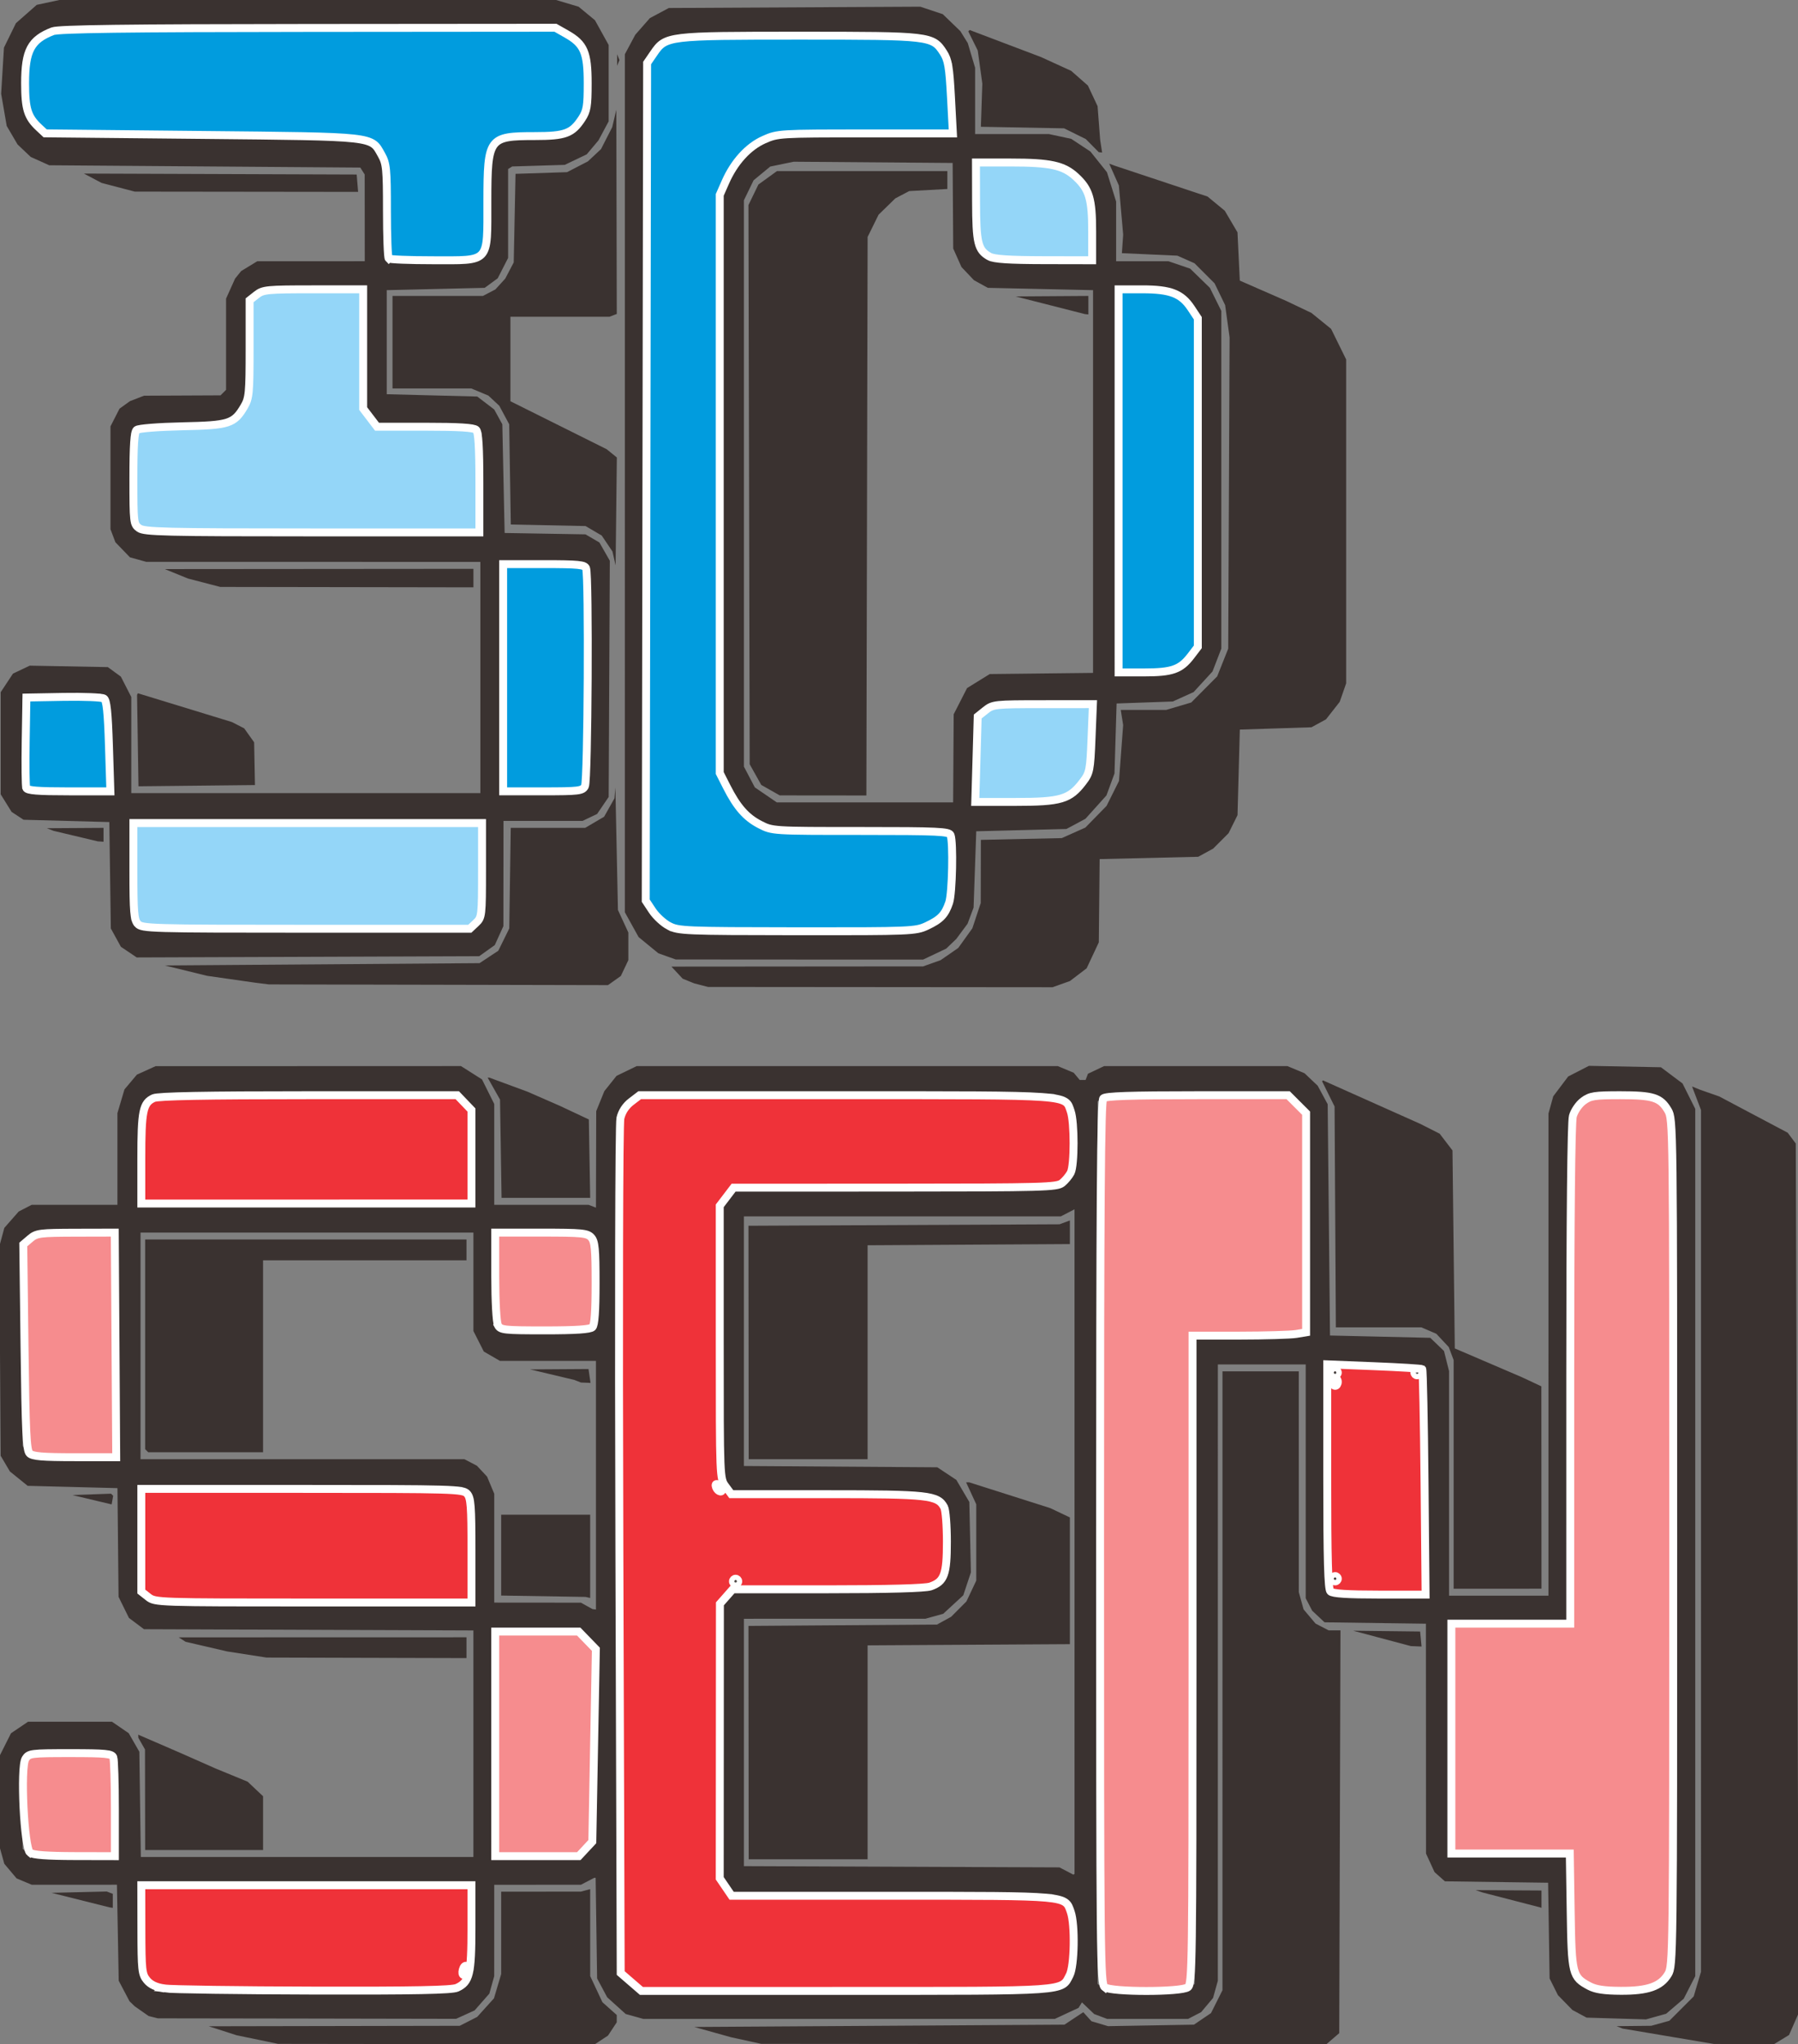
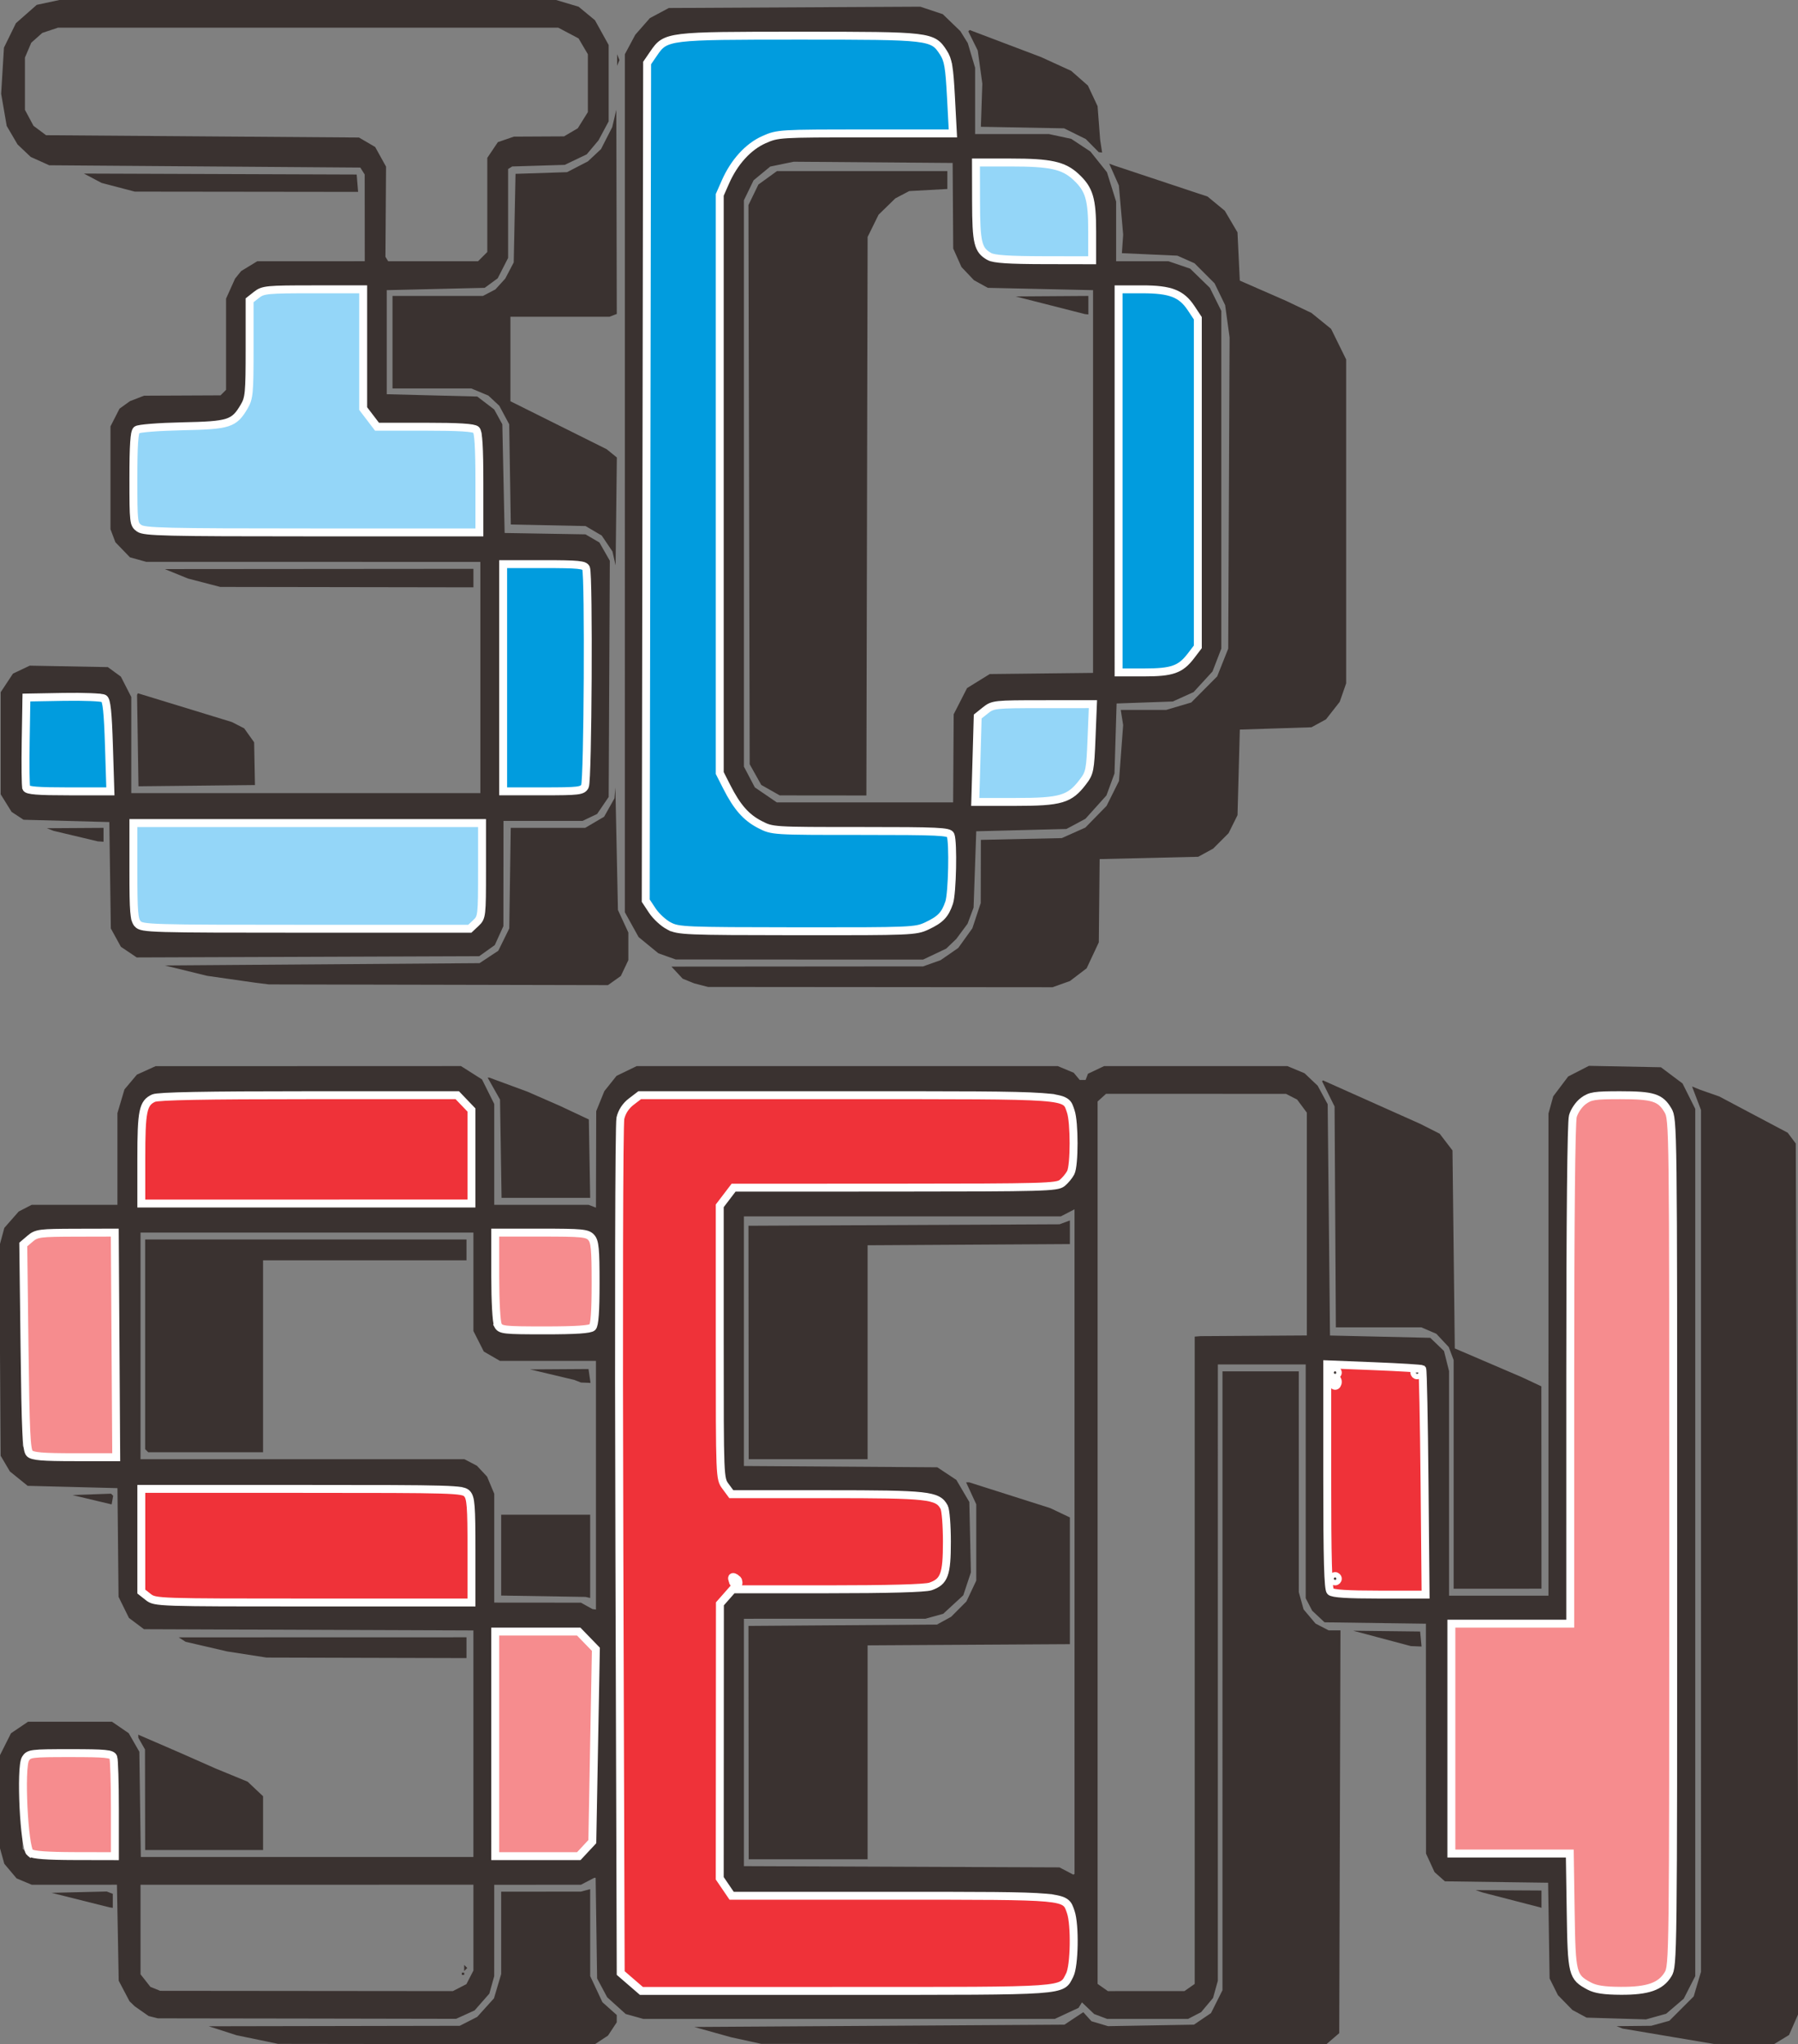
<svg xmlns="http://www.w3.org/2000/svg" xmlns:ns1="http://sodipodi.sourceforge.net/DTD/sodipodi-0.dtd" xmlns:ns2="http://www.inkscape.org/namespaces/inkscape" version="1.1" id="svg1" width="248.878" height="282.855" viewBox="0 0 248.878 282.855" ns1:docname="3dsen.svg" ns2:version="1.4 (86a8ad7, 2024-10-11)" xml:space="preserve">
  <rect x="0" y="0" width="248.878" height="282.855" fill="#808080" stroke="none" />
  <defs id="defs1" />
  <ns1:namedview id="namedview1" pagecolor="#ffffff" bordercolor="#000000" borderopacity="0.25" ns2:showpageshadow="2" ns2:pageopacity="0.0" ns2:pagecheckerboard="0" ns2:deskcolor="#d1d1d1" ns2:zoom="2.7352071" ns2:cx="204.55489" ns2:cy="10.419686" ns2:window-width="3840" ns2:window-height="2066" ns2:window-x="-11" ns2:window-y="-11" ns2:window-maximized="1" ns2:current-layer="svg1" />
  <path style="display:inline;fill:#3a3230;fill-opacity:1" d="m 60.412,282.835 -21.92,-0.029 -2.881,-0.598 -2.881,-0.598 -1.919,-0.619 -1.919,-0.619 17.373,-0.032 17.373,-0.032 1.209,-0.617 1.209,-0.617 1.16,-1.284 1.16,-1.284 0.498,-1.677 0.498,-1.677 v -5.702 -5.702 l 5.52,-0.004 5.52,-0.004 0.64,-0.171 0.64,-0.171 10e-4,6.015 0.001,6.015 0.847,1.809 0.847,1.809 0.992,0.884 0.992,0.884 -0.002,0.507 -0.002,0.507 -0.603,0.915 -0.603,0.915 -0.915,0.603 -0.915,0.603 z m 84.062,9.3e-4 -39.102,-0.032 -2.08,-0.454 -2.08,-0.454 -2.56,-0.714 -2.56,-0.714 25.624,-0.16 25.624,-0.16 1.303,-0.862 1.303,-0.862 0.566,0.625 0.566,0.625 1.148,0.341 1.148,0.341 5.945,-0.104 5.945,-0.104 1.181,-0.8 1.181,-0.8 0.795,-1.583 0.795,-1.583 V 232.565 189.748 h 5.28 5.28 l 0.002,15.28 0.002,15.28 0.331,1.19 0.331,1.19 0.826,0.981 0.826,0.981 0.906,0.469 0.906,0.469 h 0.821 0.821 l -0.085,27.868 -0.085,27.868 -0.898,0.772 -0.898,0.772 z m 96.898,0.005 -4.16,-0.025 -6.302,-1.062 -6.302,-1.062 -0.418,-0.167 -0.418,-0.167 2.4,-0.027 2.4,-0.027 1.25,-0.347 1.25,-0.347 1.684,-1.684 1.684,-1.684 0.506,-1.705 0.506,-1.705 V 213.213 153.594 l -0.619,-1.63 -0.619,-1.63 0.539,0.22 0.539,0.22 1.34,0.469 1.34,0.469 4.74,2.51 4.74,2.51 0.559,0.747 0.559,0.747 0.2,60.16 0.2,60.16 -0.666,1.517 -0.666,1.517 -1.053,0.642 -1.053,0.642 z m -198.88,-3.537 -20.64,-0.03 -0.64,-0.16 -0.64,-0.16 -0.96,-0.672 -0.96,-0.672 -0.363,-0.351 -0.363,-0.351 -0.747,-1.42 -0.747,-1.42 -0.123,-6.64 -0.123,-6.64 H 10.29 4.392 l -1.045,-0.436 -1.045,-0.436 -0.853,-1.013 -0.853,-1.013 -0.331,-1.19 -0.331,-1.19 -0.002,-6.257 -0.002,-6.257 0.795,-1.583 0.795,-1.583 1.182,-0.8 1.182,-0.8 h 5.807 5.807 l 1.159,0.794 1.159,0.795 0.737,1.285 0.737,1.286 0.102,7.28 0.102,7.28 h 23.018 23.018 v -15.674 -15.674 l -22.8,-0.086 -22.8,-0.086 -1.041,-0.781 -1.041,-0.781 -0.719,-1.459 -0.719,-1.459 -0.076,-7.52 -0.076,-7.52 -6.215,-0.16 -6.215,-0.16 -1.229,-0.994 -1.229,-0.994 -0.64,-1.086 -0.64,-1.086 -0.092,-14.48 -0.092,-14.48 0.346,-1.284 0.346,-1.284 0.994,-1.132 0.994,-1.132 0.897,-0.464 0.897,-0.464 h 5.936 5.936 v -6.342 -6.342 l 0.488,-1.643 0.488,-1.643 0.859,-1.021 0.859,-1.021 1.293,-0.587 1.293,-0.587 21.137,-0.007 21.137,-0.007 1.456,0.923 1.456,0.923 0.847,1.7 0.847,1.7 v 6.977 6.977 h 6.534 6.534 l 0.506,0.194 0.506,0.194 0.018,-6.674 0.018,-6.674 0.562,-1.385 0.562,-1.385 0.845,-1.059 0.845,-1.059 1.396,-0.676 1.396,-0.676 h 29.14 29.14 l 1.105,0.462 1.105,0.462 0.414,0.498 0.414,0.498 h 0.407 0.407 l 0.165,-0.43 0.165,-0.43 1.118,-0.53 1.118,-0.53 h 12.682 12.682 l 1.19,0.497 1.19,0.497 0.909,0.863 0.909,0.863 0.691,1.28 0.691,1.28 0.16,16 0.16,16 6.94,0.16 6.94,0.16 0.95,0.911 0.95,0.911 0.35,1.391 0.35,1.391 v 15.538 15.538 h 6.88 6.88 l 0.002,-33.36 0.002,-33.36 0.331,-1.192 0.331,-1.192 1.032,-1.368 1.032,-1.368 1.435,-0.737 1.435,-0.737 4.985,0.098 4.985,0.098 1.494,1.12 1.494,1.12 0.881,1.76 0.881,1.76 v 60 60 l -0.797,1.561 -0.797,1.561 -1.216,1.041 -1.216,1.041 -1.396,0.391 -1.396,0.391 -4.111,-0.122 -4.111,-0.122 -0.979,-0.527 -0.979,-0.527 -1.006,-1.029 -1.006,-1.029 -0.575,-1.154 -0.575,-1.154 -0.103,-6.623 -0.103,-6.623 -7.144,-0.097 -7.144,-0.097 -0.718,-0.64 -0.718,-0.64 -0.588,-1.28 -0.588,-1.28 -0.007,-15.903 -0.007,-15.903 -7.015,-0.097 -7.015,-0.097 -0.855,-0.8 -0.855,-0.8 -0.45,-0.864 -0.45,-0.864 v -16.176 -16.176 h -6.08 -6.08 l -0.002,42.64 -0.002,42.64 -0.331,1.19 -0.331,1.19 -0.826,0.981 -0.826,0.981 -0.906,0.469 -0.906,0.469 h -5.595 -5.595 l -0.901,-0.34 -0.901,-0.34 -0.845,-0.806 -0.845,-0.806 -0.234,0.379 -0.234,0.379 -1.641,0.764 -1.641,0.764 -28.48,0.001 -28.48,10e-4 -1.223,-0.34 -1.223,-0.34 -1.281,-1.157 -1.281,-1.157 -0.697,-1.302 -0.697,-1.302 -0.102,-6.96 -0.102,-6.96 h -0.101 -0.101 l -0.917,0.478 -0.917,0.478 -6,0.002 -6,0.002 -0.002,6.32 -0.002,6.32 -0.336,1.209 -0.336,1.209 -1.02,1.161 -1.02,1.161 -1.283,0.583 -1.283,0.583 z m -0.064,-3.816 20.256,0.02 0.939,-0.485 0.939,-0.485 0.485,-0.939 0.485,-0.939 v -5.936 -5.936 H 42.492 19.453 v 6.197 6.197 l 0.684,0.87 0.684,0.87 0.676,0.273 0.676,0.273 z m 21.664,-2.22 h -0.16 v -0.16 -0.16 h 0.16 0.16 v 0.16 0.16 z m 0.373,-0.747 -0.213,0.213 v -0.427 -0.427 l 0.213,0.213 0.213,0.213 z m 52.698,2.985 28.432,0.001 1.064,-0.505 1.064,-0.505 0.505,-1.064 0.505,-1.064 v -3.583 -3.583 l -0.505,-1.064 -0.505,-1.064 -1.064,-0.505 -1.064,-0.505 h -22.074 -22.074 l -0.838,-1.099 -0.838,-1.099 0.009,-18.821 0.009,-18.821 0.874,-1.054 0.874,-1.054 13.117,-7.7e-4 13.117,-7.7e-4 1.09,-0.385 1.09,-0.385 0.67,-0.903 0.67,-0.903 v -4.088 -4.088 l -0.446,-0.834 -0.446,-0.834 -1.042,-0.494 -1.042,-0.494 -13.392,-1e-5 -13.392,-1e-5 -0.88,-1.103 -0.88,-1.103 v -18.771 -18.771 l 0.987,-1.246 0.987,-1.246 h 22.302 22.302 l 0.713,-0.499 0.713,-0.499 0.478,-0.925 0.478,-0.925 v -3.546 -3.546 l -0.455,-1.088 -0.455,-1.088 -0.969,-0.501 -0.969,-0.501 H 117.08 88.276 l -1.127,0.989 -1.127,0.989 -0.329,1.221 -0.329,1.221 0.084,58.364 0.084,58.364 0.577,0.881 0.577,0.881 1.023,0.624 1.023,0.624 z m -15.312,-56.639 h -0.16 v -0.16 -0.16 h 0.16 0.16 v 0.16 0.16 z m -2.221,-12.8 h -0.141 l -0.228,-0.369 -0.228,-0.369 0.369,0.228 0.369,0.228 v 0.141 0.141 z m -0.019,-40.64 h -0.16 v -0.16 -0.16 h 0.16 0.16 v 0.16 0.16 z m 47.36,-11.84 h -0.16 v -0.16 -0.16 h 0.16 0.16 v 0.16 0.16 z m 11.68,121.92 h 5.298 l 0.711,-0.498 0.711,-0.498 v -44.782 -44.782 l 0.4,-0.033 0.4,-0.033 7.36,-0.047 7.36,-0.047 V 169.371 153.954 l -0.671,-0.903 -0.671,-0.903 -0.769,-0.395 -0.769,-0.395 -12.455,-0.005 -12.455,-0.005 -0.585,0.53 -0.585,0.53 v 61.052 61.052 l 0.711,0.498 0.711,0.498 z m 65.872,-5e-4 3.632,5e-4 1.126,-0.534 1.126,-0.534 0.601,-0.986 0.601,-0.986 v -59.04 -59.04 l -0.625,-1.024 -0.625,-1.024 -0.958,-0.496 -0.958,-0.496 h -4.102 -4.102 l -1.135,0.771 -1.135,0.771 -0.379,1.266 -0.379,1.266 v 34.603 34.603 h -8.323 -8.323 l 0.083,15.92 0.083,15.92 8.224,0.085 8.224,0.085 0.096,7.972 0.096,7.972 0.663,0.903 0.663,0.903 1.097,0.559 1.097,0.559 z m -75.869,-16.165 0.082,-0.052 -0.001,-45.811 -0.001,-45.811 -0.001,-0.168 -0.001,-0.168 -0.944,0.488 -0.944,0.488 h -21.936 -21.936 v 17.27 17.27 l 13.384,0.09 13.384,0.09 1.318,0.873 1.319,0.873 0.898,1.527 0.898,1.527 0.109,4.871 0.109,4.871 -0.526,1.584 -0.526,1.584 -1.389,1.28 -1.389,1.28 -1.234,0.343 -1.234,0.343 -12.56,0.002 -12.56,0.002 v 17.114 17.114 l 21.84,0.086 21.84,0.086 0.96,0.503 0.96,0.503 z m -36.791,-2.074 -8.229,-1.1e-4 -0.016,-16.146 -0.016,-16.146 13.045,-0.093 13.045,-0.093 0.979,-0.537 0.979,-0.537 1.061,-1.063 1.061,-1.063 0.68,-1.44 0.68,-1.44 v -5.28 -5.28 l -0.702,-1.52 -0.702,-1.52 h 0.214 0.214 l 5.608,1.783 5.608,1.783 1.36,0.645 1.36,0.645 v 8.768 8.768 l -14,0.083 -14,0.083 v 14.8 14.8 z m 0,-55.36 -8.229,-7e-5 -0.016,-16.151 -0.016,-16.151 21.525,-0.1 21.525,-0.1 0.72,-0.266 0.72,-0.266 v 1.634 1.634 l -14,0.083 -14,0.083 v 14.8 14.8 z M 10.368,256.948 h 5.885 v -6.775 -6.775 l -0.53,-0.585 -0.53,-0.585 h -5.501 -5.501 l -0.554,0.612 -0.554,0.612 0.026,6.188 0.026,6.188 0.673,0.56 0.673,0.56 z m 63.959,0 h 5.915 l 1.045,-0.934 1.045,-0.934 0.09,-13.648 0.09,-13.648 -1.098,-1.098 -1.098,-1.098 h -5.952 -5.952 v 15.68 15.68 z m 7.925,-34.271 0.24,0.031 8e-5,-17.2 8e-5,-17.2 h -6.64 -6.64 l -1.12,-0.647 -1.12,-0.647 -0.72,-1.42 -0.72,-1.42 v -6.812 -6.812 h -23.04 -23.04 v 15.68 15.68 h 22.416 22.416 l 0.864,0.45 0.864,0.45 0.705,0.755 0.705,0.755 0.495,1.185 0.495,1.185 v 7.53 7.53 l 6,0.005 6,0.005 0.8,0.444 0.8,0.444 z m -0.88,-1.641 -0.32,-0.072 -5.84,-0.095 -5.84,-0.095 v -5.593 -5.593 h 6.16 6.16 v 5.76 5.76 z M 28.466,200.948 h -7.947 l -0.213,-0.213 -0.213,-0.213 v -14.507 -14.507 h 22.24 22.24 v 1.44 1.44 h -14.08 -14.08 v 13.28 13.28 z m 52.611,-9.625 -0.665,-0.025 -0.457,-0.18 -0.457,-0.18 -3.063,-0.728 -3.063,-0.728 4.044,-0.026 4.044,-0.026 0.141,0.96 0.141,0.96 z m -37.741,30.425 h 22.197 v -7.215 -7.215 l -0.785,-0.785 -0.785,-0.785 H 41.707 19.452 v 7.337 7.337 l 0.843,0.663 0.843,0.663 z m -22.123,-1.28 h -0.16 v -0.16 -0.16 h 0.16 0.16 v 0.16 0.16 z m 169.667,0.32 h 6.499 l -0.083,-15.92 -0.083,-15.92 -6.8,-0.086 -6.8,-0.086 v 15.622 15.622 l 0.384,0.384 0.384,0.384 z m -6.147,-1.28 h -0.16 v -0.16 -0.16 h 0.16 0.16 v 0.16 0.16 z m 11.52,0 h -0.16 v -0.16 -0.16 h 0.16 0.16 v 0.16 0.16 z m -11.52,-0.96 h -0.16 v -0.16 -0.16 h 0.16 0.16 v 0.16 0.16 z m 0,-26.88 h -0.16 v -0.16 -0.16 h 0.16 0.16 v 0.16 0.16 z m 0,-0.64 h -0.16 v -0.16 -0.16 h 0.16 0.16 v 0.16 0.16 z m 0,-0.96 h -0.16 v -0.16 -0.16 h 0.16 0.16 v 0.16 0.16 z m 11.52,0 h -0.16 v -0.16 -0.16 h 0.16 0.16 v 0.16 0.16 z m -185.44,11.743 5.6,-0.064 -0.08,-0.24 -0.08,-0.24 v -15.36 -15.36 H 10.51 4.768 l -0.832,0.72 -0.832,0.72 0.02,14.031 0.02,14.031 0.336,0.627 0.336,0.627 0.699,0.285 0.699,0.285 z m 64.667,-17.503 h 6.008 l 0.503,-0.503 0.503,-0.503 v -5.792 -5.792 l -0.53,-0.585 -0.53,-0.585 h -6.51 -6.51 v 6.295 6.295 l 0.53,0.585 0.53,0.585 z m -32.987,-17.6 h 23.04 v -6.592 -6.592 l -1.088,-1.088 -1.088,-1.088 H 42.7 22.043 l -0.839,0.382 -0.839,0.382 -0.456,0.882 -0.456,0.882 v 6.416 6.416 z m -27.12,97.243 -0.24,-0.037 -4,-1.003 -4,-1.003 3.821,-0.091 3.821,-0.091 0.419,0.161 0.419,0.161 v 0.97 0.97 z m 197.92,0.008 -0.08,-0.029 -4,-1.035 -4,-1.035 -0.48,-0.163 -0.48,-0.163 4.559,0.027 4.559,0.027 0.001,1.2 0.001,1.2 z M 28.252,255.988 h -8.16 l -0.011,-6.96 -0.011,-6.96 -0.457,-0.8 -0.457,-0.8 -0.011,-0.222 -0.011,-0.222 2.96,1.282 2.96,1.282 2.4,1.061 2.4,1.061 2.211,0.909 2.211,0.909 1.069,1.008 1.069,1.008 v 3.722 3.722 z m 22.48,-26.597 -13.84,-0.037 -2.72,-0.423 -2.72,-0.423 -2.88,-0.668 -2.88,-0.668 -0.48,-0.307 -0.48,-0.307 19.92,-0.005 19.92,-0.005 v 1.44 1.44 z m 145.3,-1.594 -0.74,-0.03 -4,-1.064 -4,-1.064 4.64,0.055 4.64,0.055 0.1,1.04 0.1,1.04 z m 11.26,-7.97 h -6.08 v -15.819 -15.819 l -0.34,-0.901 -0.34,-0.901 -0.86,-0.919 -0.86,-0.919 -1.03,-0.441 -1.03,-0.441 h -5.921 -5.921 l -0.089,-15.281 -0.089,-15.281 -0.865,-1.747 -0.865,-1.747 0.065,-0.059 0.065,-0.059 6.72,3.003 6.72,3.003 1.353,0.684 1.353,0.684 0.887,1.159 0.887,1.159 0.16,13.697 0.16,13.697 4.64,1.99 4.64,1.99 1.352,0.633 1.352,0.633 0.008,14 0.008,14 z m -191.734,-12.26 -0.106,0.594 -2.72,-0.647 -2.72,-0.647 2.68,-0.094 2.68,-0.094 0.146,0.146 0.146,0.146 z m 60.002,-41.819 -6.133,-4.1e-4 -0.107,-6.8 -0.107,-6.8 -0.857,-1.52 -0.857,-1.52 h 0.116 0.116 l 2.632,0.97 2.632,0.97 2.27,0.992 2.27,0.992 1.986,0.934 1.986,0.934 0.094,5.424 0.094,5.424 z m 46.292,-29.167 -23.84,-0.019 -0.96,-0.247 -0.96,-0.247 -0.8,-0.326 -0.8,-0.326 -0.776,-0.834 -0.776,-0.834 17.416,-0.014 17.416,-0.014 1.217,-0.434 1.217,-0.434 1.218,-0.844 1.218,-0.844 0.977,-1.361 0.977,-1.361 0.579,-1.747 0.579,-1.747 0.009,-4.369 0.009,-4.369 5.6,-0.122 5.6,-0.122 1.629,-0.726 1.629,-0.726 1.47,-1.502 1.47,-1.502 0.86,-1.725 0.86,-1.725 0.288,-3.87 0.288,-3.87 -0.166,-1.045 -0.166,-1.045 h 3.14 3.14 l 1.738,-0.514 1.738,-0.514 1.796,-1.806 1.796,-1.806 0.764,-1.92 0.764,-1.92 0.095,-21.534 0.095,-21.534 -0.309,-2.233 -0.309,-2.233 -0.729,-1.505 -0.729,-1.505 -1.39,-1.39 -1.39,-1.39 -1.186,-0.526 -1.186,-0.526 -3.84,-0.172 -3.84,-0.172 0.088,-1.28 0.089,-1.28 -0.297,-3.402 -0.297,-3.402 -0.669,-1.511 -0.669,-1.511 0.397,0.146 0.397,0.146 6.412,2.131 6.412,2.131 1.189,0.98 1.189,0.98 0.88,1.496 0.88,1.496 0.16,3.338 0.16,3.338 3.2,1.399 3.2,1.399 1.76,0.838 1.76,0.838 1.358,1.102 1.358,1.102 1.042,2.116 1.042,2.116 v 22.407 22.407 l -0.445,1.28 -0.445,1.28 -0.949,1.21 -0.949,1.21 -1.005,0.55 -1.005,0.55 -4.96,0.16 -4.96,0.16 -0.16,5.92 -0.16,5.92 -0.62,1.249 -0.62,1.249 -1.065,1.065 -1.065,1.065 -1.035,0.566 -1.035,0.566 -6.822,0.16 -6.822,0.16 -0.058,5.76 -0.058,5.76 -0.841,1.794 -0.841,1.794 -1.158,0.883 -1.158,0.883 -1.201,0.428 -1.201,0.428 z m -61.169,-0.321 -23.471,-0.048 -0.96,-0.122 -0.96,-0.122 -3.32,-0.474 -3.32,-0.474 -2.92,-0.715 -2.92,-0.715 21.784,-0.16 21.784,-0.16 1.298,-0.859 1.298,-0.859 0.759,-1.541 0.759,-1.541 0.102,-6.96 0.102,-6.96 h 5.15 5.15 l 1.312,-0.769 1.312,-0.769 0.717,-1.275 0.717,-1.275 0.063,-0.756 0.063,-0.756 0.177,8.48 0.177,8.48 0.72,1.561 0.72,1.561 v 1.911 1.911 l -0.519,1.095 -0.519,1.095 -0.89,0.634 -0.89,0.634 z m 49.969,-3.489 -17.12,-0.011 -1.202,-0.429 -1.202,-0.429 -1.367,-1.121 -1.367,-1.121 -0.951,-1.717 -0.951,-1.717 V 66.868 7.508 l 0.722,-1.351 0.722,-1.351 1.008,-1.148 1.008,-1.148 1.31,-0.701 1.31,-0.701 17.406,-0.091 17.406,-0.091 1.556,0.517 1.556,0.517 1.217,1.174 1.217,1.174 0.513,0.825 0.513,0.825 0.509,1.713 0.509,1.713 v 4.582 4.582 h 5.104 5.104 l 1.549,0.332 1.549,0.332 1.328,0.879 1.328,0.879 1.143,1.429 1.143,1.429 0.636,2.034 0.636,2.034 v 4.126 4.126 h 3.623 3.623 l 1.499,0.511 1.499,0.511 1.366,1.329 1.366,1.329 0.792,1.6 0.792,1.6 v 23.36 23.36 l -0.61,1.581 -0.61,1.581 -1.31,1.428 -1.31,1.428 -1.44,0.65 -1.44,0.65 -3.887,0.137 -3.887,0.137 -0.147,4.842 -0.147,4.842 -0.556,1.518 -0.556,1.518 -1.455,1.618 -1.455,1.618 -1.316,0.704 -1.316,0.704 -6.24,0.16 -6.24,0.16 -0.185,5.28 -0.185,5.28 -0.419,1.12 -0.419,1.12 -0.779,1.049 -0.779,1.049 -0.697,0.669 -0.697,0.669 -1.6,0.758 -1.6,0.758 z m -0.23,-3.823 16.57,2.5e-4 1.19,-0.497 1.19,-0.497 0.873,-0.836 0.873,-0.836 0.343,-1.04 0.343,-1.04 0.047,-4.276 0.047,-4.276 -0.242,-0.391 -0.242,-0.391 h -12.078 -12.078 l -1.642,-0.818 -1.642,-0.818 -1.177,-1.303 -1.177,-1.303 -0.843,-1.798 -0.843,-1.798 v -40.16 -40.16 l 0.851,-1.816 0.851,-1.816 1.316,-1.428 1.316,-1.428 1.673,-0.756 1.673,-0.756 12.263,-0.098 12.263,-0.098 -0.165,-1.982 -0.165,-1.982 -0.018,-2.896 -0.018,-2.896 -0.877,-1.353 -0.877,-1.353 -1.304,-0.631 -1.304,-0.631 -16.779,0.007 -16.779,0.007 -1.305,0.593 -1.305,0.593 -0.695,0.884 -0.695,0.884 -0.334,1.157 -0.334,1.157 0.095,57.463 0.095,57.463 0.854,1.29 0.854,1.29 1.386,0.686 1.386,0.686 z m 9.306,-17.921 12.204,-0.001 0.038,-6.096 0.038,-6.096 0.926,-1.812 0.926,-1.812 1.569,-0.971 1.569,-0.971 7.15,-0.08 7.15,-0.08 4.1e-4,-26.48 4e-4,-26.48 -7.284,-0.16 -7.284,-0.16 -0.96,-0.531 -0.96,-0.531 -0.863,-0.909 -0.863,-0.909 -0.571,-1.28 -0.571,-1.28 -0.04,-5.92 -0.04,-5.92 -11.006,-0.085 -11.006,-0.085 -1.619,0.335 -1.619,0.335 -1.152,0.95 -1.152,0.95 -0.669,1.381 -0.669,1.381 v 39.184 39.184 l 0.754,1.435 0.754,1.435 1.522,1.04 1.522,1.04 z m -5.802,-0.964 -5.994,-0.005 -1.279,-0.724 -1.279,-0.724 -0.801,-1.43 -0.801,-1.43 -0.085,-38.689 -0.085,-38.689 0.688,-1.42 0.688,-1.42 1.286,-0.931 1.286,-0.931 h 11.792 11.792 v 1.24 1.24 l -2.64,0.144 -2.64,0.144 -0.96,0.504 -0.96,0.504 -1.16,1.129 -1.16,1.129 -0.76,1.543 -0.76,1.543 -0.086,38.64 -0.086,38.64 z m 36.486,-66.579 -0.24,-0.024 -4.8,-1.222 -4.8,-1.222 5.04,-0.034 5.04,-0.034 v 1.28 1.28 z m -9.75,67.544 h 5.729 l 1.41,-0.745 1.41,-0.745 0.96,-1.362 0.96,-1.362 0.103,-4.774 0.103,-4.774 h -7.058 -7.058 l -1.045,0.933 -1.045,0.933 -0.1,5.947 -0.1,5.947 z m 17.877,-17.87 3.781,-0.11 0.87,-0.45 0.87,-0.45 0.897,-1.175 0.897,-1.175 0.086,-22.912 0.086,-22.912 -0.883,-1.362 -0.883,-1.362 -1.304,-0.631 -1.304,-0.631 h -3.579 -3.579 v 26.507 26.507 l 0.133,0.133 0.133,0.133 z m -14.046,-57.023 6.8,0.013 v -4.17 -4.17 l -0.496,-1.19 -0.496,-1.19 -1.015,-1.049 -1.015,-1.049 -1.587,-0.471 -1.587,-0.471 h -5.062 -5.062 v 5.456 5.456 l 0.484,0.936 0.484,0.936 0.876,0.475 0.876,0.475 z m -101.864,96.259 -23.704,0.086 -1.096,-0.738 -1.096,-0.738 -0.696,-1.268 -0.696,-1.268 -0.104,-7.36 -0.104,-7.36 -5.936,-0.16 -5.936,-0.16 -0.828,-0.544 -0.828,-0.544 -0.756,-1.216 -0.756,-1.216 v -7.063 -7.063 l 0.851,-1.287 0.851,-1.287 1.161,-0.551 1.161,-0.551 5.405,0.101 5.405,0.101 0.902,0.659 0.902,0.659 0.72,1.409 0.72,1.409 v 6.652 6.652 h 24.16 24.16 v -16 -16 l -23.12,-0.002 -23.12,-0.002 -1.134,-0.315 -1.134,-0.315 -1.006,-1.043 -1.006,-1.043 -0.34,-0.901 -0.34,-0.901 v -7.112 -7.112 l 0.626,-1.228 0.626,-1.228 0.723,-0.52 0.723,-0.52 0.971,-0.376 0.971,-0.376 5.296,-0.024 5.296,-0.024 0.384,-0.384 0.384,-0.384 v -6.309 -6.309 l 0.625,-1.387 0.625,-1.387 0.42,-0.519 0.42,-0.519 1.114,-0.679 1.114,-0.679 7.44,-0.001 7.44,-0.001 -0.005,-6 -0.005,-6 -0.303,-0.48 -0.303,-0.48 -21.532,-0.16 -21.532,-0.16 -1.28,-0.577 -1.28,-0.577 -0.909,-0.863 -0.909,-0.863 -0.751,-1.28 -0.751,-1.28 -0.385,-2.226 -0.385,-2.226 0.194,-3.191 0.194,-3.191 0.828,-1.692 0.828,-1.692 1.442,-1.269 1.442,-1.269 1.596,-0.342 1.596,-0.342 H 42.61 76.936 l 1.578,0.471 1.578,0.471 1.131,0.935 1.131,0.935 0.949,1.714 0.949,1.714 v 5.28 5.28 l -0.705,1.317 -0.705,1.317 -0.813,0.967 -0.813,0.967 -1.522,0.728 -1.522,0.728 -3.634,0.11 -3.634,0.11 -0.286,0.177 -0.286,0.177 v 6.153 6.153 l -0.72,1.409 -0.72,1.409 -0.902,0.659 -0.902,0.659 -6.778,0.16 -6.778,0.16 v 7.2 7.2 l 6.265,0.16 6.265,0.16 1.175,0.897 1.175,0.897 0.56,1.023 0.56,1.023 0.16,7.52 0.16,7.52 5.597,0.095 5.597,0.095 0.963,0.563 0.963,0.563 0.72,1.262 0.72,1.262 -0.08,16.344 -0.079,16.344 -0.8,1.175 -0.8,1.175 -1.008,0.481 -1.008,0.481 h -5.472 -5.472 l -0.007,7.28 -0.007,7.28 -0.596,1.312 -0.596,1.312 -1.077,0.768 -1.077,0.768 z m -0.099,-3.766 h 22.956 l 0.663,-0.843 0.663,-0.843 v -6.677 -6.677 h -24.32 -24.32 v 6.868 6.868 l 0.7,0.652 0.7,0.652 z m -32.762,-18.89 5.515,0.01 -0.075,-6.426 -0.075,-6.426 -0.621,-0.454 -0.621,-0.454 h -4.76 -4.76 l -0.619,0.331 -0.619,0.331 v 6.213 6.213 l 0.56,0.326 0.56,0.326 z m 65.4,0.01 h 5.369 l 0.498,-0.711 0.498,-0.711 V 93.655 78.986 l -0.331,-0.619 -0.331,-0.619 h -5.749 -5.749 v 15.787 15.787 l 0.213,0.213 0.213,0.213 z M 43.453,73.803 66.653,73.748 V 66.761 59.775 L 66.031,59.321 65.41,58.868 H 58.945 52.479 L 51.486,57.737 50.493,56.605 V 48.297 39.988 h -7.157 -7.157 l -0.816,0.642 -0.816,0.642 -0.11,6.798 -0.11,6.798 -0.527,0.96 -0.527,0.96 -0.779,0.728 -0.779,0.728 -1.089,0.312 -1.089,0.312 h -5.097 -5.097 l -0.585,0.53 -0.585,0.53 v 6.301 6.301 l 0.56,0.488 0.56,0.488 0.48,0.178 0.48,0.178 z M 59.951,36.148 h 6.221 l 0.64,-0.64 0.64,-0.64 v -6.513 -6.513 l 0.731,-1.087 0.731,-1.087 1.109,-0.382 1.109,-0.382 3.471,-0.018 3.471,-0.018 0.951,-0.56 0.951,-0.56 0.698,-1.12 0.698,-1.12 v -4 -4 L 80.728,6.411 80.084,5.315 78.678,4.571 77.272,3.828 H 42.65 8.028 l -1.088,0.364 -1.088,0.364 -0.761,0.676 -0.761,0.676 -0.439,1.03 -0.439,1.03 v 3.615 3.615 l 0.592,1.105 0.592,1.105 0.871,0.65 0.871,0.65 21.657,0.16 21.657,0.16 1.12,0.656 1.12,0.656 0.752,1.358 0.752,1.358 -0.042,6.239 -0.042,6.239 0.189,0.307 0.189,0.307 z m -46.019,80.294 -0.4,-0.026 -3.063,-0.728 -3.063,-0.728 -0.457,-0.18 -0.457,-0.18 3.92,-0.025 3.92,-0.025 v 0.96 0.96 z m 13.299,-7.728 -8.061,0.086 -0.099,-6.325 -0.099,-6.325 0.058,-0.112 0.058,-0.112 6.502,1.99 6.502,1.99 0.855,0.437 0.855,0.437 0.688,0.966 0.688,0.966 0.057,2.958 0.057,2.958 z m 20.781,-27.473 -17.52,-0.027 -2.24,-0.583 -2.24,-0.583 -1.6,-0.652 -1.6,-0.652 21.36,-0.017 21.36,-0.017 v 1.28 1.28 z m 37.286,-10.476 -0.086,7.464 -0.217,-0.96 -0.217,-0.96 -0.744,-1.103 -0.744,-1.103 -1.119,-0.657 -1.119,-0.657 -5.173,-0.107 -5.173,-0.107 -0.11,-6.933 -0.11,-6.933 -0.686,-1.28 -0.686,-1.28 -0.756,-0.705 -0.756,-0.705 -1.185,-0.495 -1.185,-0.495 H 59.783 54.332 V 47.348 40.948 h 6.256 6.256 l 0.864,-0.45 0.864,-0.45 0.683,-0.75 0.683,-0.75 0.586,-1.12 0.586,-1.12 0.125,-6.127 0.125,-6.127 3.567,-0.116 3.567,-0.116 1.44,-0.746 1.44,-0.746 0.91,-0.851 0.91,-0.851 0.775,-1.519 0.775,-1.519 0.283,-1.201 0.283,-1.201 0.032,14.126 0.032,14.126 -0.506,0.194 -0.506,0.194 H 77.506 70.652 v 5.846 5.846 l 6.659,3.317 6.659,3.317 0.707,0.573 0.707,0.573 z m -51.187,-44.234 -15.459,-0.018 -2.294,-0.601 -2.294,-0.601 -1.226,-0.648 -1.226,-0.648 18.88,0.067 18.88,0.067 0.099,1.2 0.099,1.2 z m 118.213,-5.447 -0.232,-0.025 -0.9,-0.909 -0.9,-0.909 -1.5,-0.741 -1.5,-0.741 -5.76,-0.108 -5.76,-0.108 0.101,-2.984 0.101,-2.984 -0.318,-2.293 -0.318,-2.293 -0.654,-1.322 -0.654,-1.322 0.095,-0.095 0.095,-0.095 4.936,1.87 4.936,1.87 2.09,0.955 2.09,0.955 1.157,1.016 1.157,1.016 0.67,1.426 0.67,1.426 0.178,2.33 0.178,2.33 0.137,0.88 0.137,0.88 z M 85.584,8.708 l -0.161,0.4 v -0.8 -0.8 l 0.161,0.4 0.161,0.4 z" id="path22" ns2:label="3DSen" />
  <g id="g46" ns2:label="Blue" style="display:inline">
    <path style="fill:#019cde;fill-opacity:1;stroke:#ffffff;stroke-width:1.097;stroke-linecap:square;stroke-miterlimit:3.2;paint-order:stroke markers fill" d="m 92.588,128.119 c -0.755,-0.398 -1.784,-1.347 -2.288,-2.109 L 89.383,124.625 89.478,66.673 89.573,8.721 90.483,7.393 c 1.666,-2.431 1.88,-2.457 20.209,-2.457 18.136,0 18.396,0.031 19.888,2.329 0.667,1.029 0.831,1.993 1.055,6.208 l 0.264,4.99 h -12.104 c -11.891,0 -12.138,0.015 -14.034,0.854 -2.19,0.97 -4.128,3.094 -5.348,5.864 l -0.786,1.783 v 39.999 39.999 l 0.958,1.891 c 1.431,2.824 2.689,4.255 4.605,5.241 1.724,0.887 1.726,0.887 13.945,0.887 10.806,0 12.246,0.067 12.443,0.578 0.387,1.008 0.239,8.035 -0.195,9.33 -0.565,1.682 -1.193,2.34 -3.087,3.23 -1.55,0.728 -2.179,0.754 -17.971,0.739 -15.59,-0.015 -16.43,-0.051 -17.737,-0.74 z" id="path23" />
    <path style="fill:#019cde;fill-opacity:1;stroke:#ffffff;stroke-width:1.097;stroke-linecap:square;stroke-miterlimit:3.2;paint-order:stroke markers fill" d="M 154.833,66.54 V 40.034 h 3.278 c 3.907,0 5.428,0.588 6.771,2.616 l 0.92,1.389 v 22.732 22.732 l -0.933,1.223 c -1.463,1.918 -2.595,2.319 -6.544,2.319 h -3.491 z" id="path24" />
-     <path style="fill:#019cde;fill-opacity:1;stroke:#ffffff;stroke-width:1.097;stroke-linecap:square;stroke-miterlimit:3.2;paint-order:stroke markers fill" d="m 53.805,35.768 c -0.134,-0.134 -0.244,-3.114 -0.244,-6.622 0,-5.784 -0.071,-6.505 -0.761,-7.732 C 51.344,18.823 52.175,18.914 27.987,18.671 L 6.251,18.453 5.376,17.635 C 3.827,16.189 3.473,15.051 3.473,11.516 c 0,-4.515 0.803,-6.024 3.826,-7.193 C 8.118,4.007 17.372,3.887 42.647,3.867 L 76.885,3.839 78.417,4.709 c 2.433,1.382 2.93,2.538 2.93,6.822 0,3.165 -0.109,3.819 -0.817,4.899 -1.34,2.044 -2.3,2.399 -6.484,2.399 -6.387,0 -6.573,0.254 -6.584,8.985 -0.011,8.703 0.454,8.198 -7.557,8.198 -3.221,0 -5.966,-0.11 -6.1,-0.244 z" id="path25" />
    <path style="fill:#019cde;fill-opacity:1;stroke:#ffffff;stroke-width:1.097;stroke-linecap:square;stroke-miterlimit:3.2;paint-order:stroke markers fill" d="m 69.647,93.777 v -15.721 h 5.628 c 4.794,0 5.661,0.086 5.85,0.578 0.398,1.038 0.251,29.394 -0.157,30.156 -0.348,0.651 -0.815,0.707 -5.85,0.707 h -5.471 z" id="path26" />
    <path style="fill:#019cde;fill-opacity:1;stroke:#ffffff;stroke-width:1.097;stroke-linecap:square;stroke-miterlimit:3.2;paint-order:stroke markers fill" d="M 3.635,109.027 C 3.536,108.768 3.5,105.848 3.555,102.538 L 3.656,96.519 8.774,96.428 c 2.815,-0.05 5.342,0.053 5.615,0.229 0.373,0.24 0.545,1.879 0.693,6.581 l 0.197,6.261 H 9.548 c -4.339,0 -5.776,-0.114 -5.913,-0.471 z" id="path27" />
  </g>
  <g id="g45" style="display:inline" ns2:label="LightBlue">
    <path style="fill:#94d6f8;fill-opacity:1;stroke:#ffffff;stroke-width:1.097;stroke-linecap:square;stroke-miterlimit:3.2;paint-order:stroke markers fill" d="m 19.276,73.1 c -0.786,-0.551 -0.813,-0.772 -0.813,-6.902 0,-4.621 0.124,-6.435 0.457,-6.71 0.257,-0.212 3.018,-0.432 6.307,-0.502 6.517,-0.138 7.163,-0.345 8.573,-2.734 0.682,-1.157 0.75,-1.872 0.75,-7.987 v -6.716 l 0.963,-0.758 c 0.897,-0.706 1.436,-0.758 7.86,-0.758 h 6.897 v 8.25 8.25 l 0.957,1.255 0.957,1.255 h 6.647 c 4.683,0 6.777,0.13 7.086,0.439 0.31,0.31 0.439,2.454 0.439,7.312 V 73.669 H 43.223 c -20.347,0 -23.232,-0.069 -23.947,-0.569 z" id="path28" />
    <path style="fill:#94d6f8;fill-opacity:1;stroke:#ffffff;stroke-width:1.097;stroke-linecap:square;stroke-miterlimit:3.2;paint-order:stroke markers fill" d="m 19.068,127.841 c -0.516,-0.571 -0.605,-1.643 -0.605,-7.312 v -6.643 h 24.13 24.13 v 6.517 c 0,6.34 -0.023,6.539 -0.846,7.312 l -0.846,0.795 H 42.352 c -21.506,0 -22.71,-0.035 -23.284,-0.669 z" id="path29" />
    <path style="fill:#94d6f8;fill-opacity:1;stroke:#ffffff;stroke-width:1.097;stroke-linecap:square;stroke-miterlimit:3.2;paint-order:stroke markers fill" d="m 136.959,35.502 c -1.606,-0.89 -1.841,-1.858 -1.855,-7.624 l -0.013,-5.393 h 4.802 c 5.51,0 7.32,0.397 9.028,1.98 1.859,1.722 2.256,3.057 2.256,7.57 v 3.977 l -6.672,-0.013 c -4.834,-0.009 -6.913,-0.146 -7.546,-0.497 z" id="path30" />
    <path style="fill:#94d6f8;fill-opacity:1;stroke:#ffffff;stroke-width:1.097;stroke-linecap:square;stroke-miterlimit:3.2;paint-order:stroke markers fill" d="m 135.164,105.052 0.17,-5.909 1.066,-0.853 c 1.032,-0.826 1.287,-0.853 7.974,-0.855 l 6.908,-0.002 -0.191,4.72 c -0.181,4.458 -0.248,4.794 -1.211,6.057 -1.828,2.397 -3.031,2.751 -9.339,2.751 h -5.547 z" id="path31" />
  </g>
  <g id="g44" style="display:inline" ns2:label="Red">
-     <path style="fill:#ef3239;fill-opacity:1;stroke:#ffffff;stroke-width:1.097;stroke-linecap:square;stroke-miterlimit:3.2;paint-order:stroke markers fill" d="m 87.349,274.244 -1.432,-1.238 -0.183,-58.447 c -0.104,-33.339 -0.044,-59.044 0.141,-59.837 0.209,-0.898 0.739,-1.707 1.497,-2.285 l 1.173,-0.895 h 28.592 c 31.477,0 30.265,-0.087 31.075,2.237 0.526,1.51 0.524,7.45 -0.003,8.481 -0.225,0.439 -0.759,1.083 -1.188,1.43 -0.72,0.583 -2.506,0.632 -23.13,0.64 l -22.35,0.008 -0.957,1.255 -0.957,1.255 v 18.868 c 0,18.835 0.001,18.87 0.8,19.95 l 0.8,1.082 h 13.231 c 14.079,0 15.342,0.14 16.232,1.803 0.208,0.389 0.379,2.534 0.379,4.766 0,4.553 -0.359,5.532 -2.272,6.199 -0.723,0.252 -5.836,0.393 -14.252,0.393 h -13.125 l -0.885,1.005 -0.885,1.005 -0.012,18.989 -0.012,18.989 0.823,1.208 0.823,1.208 22.229,0.002 c 24.485,0.003 23.914,-0.049 24.712,2.24 0.614,1.761 0.517,7.455 -0.149,8.743 -1.173,2.268 0.058,2.182 -30.991,2.182 H 88.781 Z m 14.837,-55.431 c 0,-0.201 -0.165,-0.366 -0.366,-0.366 -0.201,0 -0.366,0.165 -0.366,0.366 0,0.201 0.165,0.366 0.366,0.366 0.201,0 0.366,-0.165 0.366,-0.366 z m -2.277,-12.865 c -0.08,-0.239 -0.34,-0.499 -0.579,-0.579 -0.267,-0.089 -0.349,0.078 -0.212,0.434 0.255,0.665 1.011,0.803 0.791,0.145 z" id="path32" />
+     <path style="fill:#ef3239;fill-opacity:1;stroke:#ffffff;stroke-width:1.097;stroke-linecap:square;stroke-miterlimit:3.2;paint-order:stroke markers fill" d="m 87.349,274.244 -1.432,-1.238 -0.183,-58.447 c -0.104,-33.339 -0.044,-59.044 0.141,-59.837 0.209,-0.898 0.739,-1.707 1.497,-2.285 l 1.173,-0.895 h 28.592 c 31.477,0 30.265,-0.087 31.075,2.237 0.526,1.51 0.524,7.45 -0.003,8.481 -0.225,0.439 -0.759,1.083 -1.188,1.43 -0.72,0.583 -2.506,0.632 -23.13,0.64 l -22.35,0.008 -0.957,1.255 -0.957,1.255 v 18.868 c 0,18.835 0.001,18.87 0.8,19.95 l 0.8,1.082 h 13.231 c 14.079,0 15.342,0.14 16.232,1.803 0.208,0.389 0.379,2.534 0.379,4.766 0,4.553 -0.359,5.532 -2.272,6.199 -0.723,0.252 -5.836,0.393 -14.252,0.393 h -13.125 l -0.885,1.005 -0.885,1.005 -0.012,18.989 -0.012,18.989 0.823,1.208 0.823,1.208 22.229,0.002 c 24.485,0.003 23.914,-0.049 24.712,2.24 0.614,1.761 0.517,7.455 -0.149,8.743 -1.173,2.268 0.058,2.182 -30.991,2.182 H 88.781 Z m 14.837,-55.431 c 0,-0.201 -0.165,-0.366 -0.366,-0.366 -0.201,0 -0.366,0.165 -0.366,0.366 0,0.201 0.165,0.366 0.366,0.366 0.201,0 0.366,-0.165 0.366,-0.366 z c -0.08,-0.239 -0.34,-0.499 -0.579,-0.579 -0.267,-0.089 -0.349,0.078 -0.212,0.434 0.255,0.665 1.011,0.803 0.791,0.145 z" id="path32" />
    <path style="fill:#ef3239;fill-opacity:1;stroke:#ffffff;stroke-width:1.097;stroke-linecap:square;stroke-miterlimit:3.2;paint-order:stroke markers fill" d="m 184.154,220.203 c -0.327,-0.327 -0.439,-4.369 -0.439,-15.93 V 188.781 l 6.489,0.257 c 3.569,0.141 6.568,0.327 6.663,0.413 0.095,0.086 0.238,7.139 0.317,15.673 l 0.144,15.517 h -6.368 c -4.466,0 -6.499,-0.131 -6.807,-0.439 z m 1.024,-1.755 c 0,-0.201 -0.165,-0.366 -0.366,-0.366 -0.201,0 -0.366,0.165 -0.366,0.366 0,0.201 0.165,0.366 0.366,0.366 0.201,0 0.366,-0.165 0.366,-0.366 z m 0,-27.237 c 0,-0.302 -0.165,-0.548 -0.366,-0.548 -0.201,0 -0.366,0.247 -0.366,0.548 0,0.302 0.165,0.548 0.366,0.548 0.201,0 0.366,-0.247 0.366,-0.548 z m 0,-1.28 c 0,-0.201 -0.165,-0.366 -0.366,-0.366 -0.201,0 -0.366,0.165 -0.366,0.366 0,0.201 0.165,0.366 0.366,0.366 0.201,0 0.366,-0.165 0.366,-0.366 z m 11.334,0 c 0,-0.201 -0.165,-0.366 -0.366,-0.366 -0.201,0 -0.366,0.165 -0.366,0.366 0,0.201 0.165,0.366 0.366,0.366 0.201,0 0.366,-0.165 0.366,-0.366 z" id="path33" />
    <path style="fill:#ef3239;fill-opacity:1;stroke:#ffffff;stroke-width:1.097;stroke-linecap:square;stroke-miterlimit:3.2;paint-order:stroke markers fill" d="m 19.56,160.334 c 0,-6.616 0.222,-7.711 1.703,-8.386 0.619,-0.282 7.164,-0.406 21.462,-0.406 h 20.571 l 0.982,1.025 0.982,1.025 v 6.469 6.469 H 42.41 19.56 Z" id="path34" />
    <path style="fill:#ef3239;fill-opacity:1;stroke:#ffffff;stroke-width:1.097;stroke-linecap:square;stroke-miterlimit:3.2;paint-order:stroke markers fill" d="m 20.523,220.981 -0.963,-0.758 v -7.103 -7.103 h 22.245 c 21.086,0 22.277,0.035 22.85,0.669 0.52,0.574 0.605,1.681 0.605,7.86 v 7.192 H 43.373 c -21.589,0 -21.9,-0.01 -22.85,-0.758 z" id="path35" />
-     <path style="fill:#ef3239;fill-opacity:1;stroke:#ffffff;stroke-width:1.097;stroke-linecap:square;stroke-miterlimit:3.2;paint-order:stroke markers fill" d="m 22.789,275.145 c -1.174,-0.164 -1.94,-0.52 -2.456,-1.139 -0.689,-0.827 -0.75,-1.398 -0.762,-7.024 l -0.012,-6.124 h 22.85 22.85 v 5.868 c 0,6.411 -0.269,7.531 -2.001,8.32 -0.708,0.323 -5.894,0.424 -19.861,0.388 -10.397,-0.027 -19.671,-0.156 -20.609,-0.288 z m 41.868,-2.394 c 0.113,-0.295 0.067,-0.622 -0.102,-0.727 -0.169,-0.105 -0.394,0.137 -0.498,0.537 -0.219,0.836 0.291,0.997 0.6,0.19 z" id="path36" />
  </g>
  <g id="g43" style="display:inline" ns2:label="Pink">
    <path style="display:inline;fill:#f68c8e;fill-opacity:1;stroke:#ffffff;stroke-width:1.097;stroke-linecap:square;stroke-miterlimit:3.2;paint-order:stroke markers fill" d="M 4.094,201.102 C 3.658,200.665 3.536,198.104 3.394,186.386 L 3.221,172.199 4.17,171.39 c 0.884,-0.754 1.314,-0.81 6.333,-0.823 l 5.385,-0.013 0.099,15.538 0.099,15.538 -5.732,-1.1e-4 c -4.511,-10e-5 -5.845,-0.113 -6.26,-0.528 z" id="path37" />
    <path style="fill:#f68c8e;fill-opacity:1;stroke:#ffffff;stroke-width:1.097;stroke-linecap:square;stroke-miterlimit:3.2;paint-order:stroke markers fill" d="m 4.164,256.364 c -0.83,-0.632 -1.377,-11.821 -0.636,-13.007 0.463,-0.742 0.764,-0.78 6.209,-0.78 4.881,0 5.755,0.085 5.945,0.578 0.122,0.318 0.222,3.526 0.222,7.129 v 6.551 l -5.575,-0.012 c -3.824,-0.008 -5.76,-0.153 -6.164,-0.46 z" id="path38" />
    <path style="fill:#f68c8e;fill-opacity:1;stroke:#ffffff;stroke-width:1.097;stroke-linecap:square;stroke-miterlimit:3.2;paint-order:stroke markers fill" d="m 68.551,241.298 v -15.538 h 5.778 5.778 l 1.187,1.224 1.187,1.224 -0.246,13.308 -0.246,13.308 -0.937,1.005 -0.937,1.005 h -5.781 -5.781 z" id="path39" />
    <path style="fill:#f68c8e;fill-opacity:1;stroke:#ffffff;stroke-width:1.097;stroke-linecap:square;stroke-miterlimit:3.2;paint-order:stroke markers fill" d="m 68.929,183.374 c -0.217,-0.406 -0.378,-3.288 -0.378,-6.764 v -6.056 h 6.341 c 5.679,0 6.405,0.07 6.946,0.669 0.508,0.561 0.605,1.575 0.605,6.325 0,3.912 -0.135,5.792 -0.439,6.095 -0.306,0.306 -2.288,0.439 -6.568,0.439 -5.686,0 -6.157,-0.051 -6.508,-0.707 z" id="path40" />
-     <path style="fill:#f68c8e;fill-opacity:1;stroke:#ffffff;stroke-width:1.097;stroke-linecap:square;stroke-miterlimit:3.2;paint-order:stroke markers fill" d="m 152.913,274.973 c -0.605,-0.459 -0.64,-3.821 -0.64,-61.519 0,-46.983 0.101,-61.135 0.439,-61.472 0.324,-0.324 3.721,-0.439 13.015,-0.439 h 12.577 l 1.243,1.243 1.243,1.243 v 15.161 15.161 l -1.371,0.227 c -0.754,0.125 -4.291,0.228 -7.86,0.231 l -6.489,0.004 v 44.837 c 0,42.274 -0.037,44.865 -0.64,45.323 -0.905,0.687 -10.612,0.687 -11.516,0 z" id="path41" />
    <path style="fill:#f68c8e;fill-opacity:1;stroke:#ffffff;stroke-width:1.097;stroke-linecap:square;stroke-miterlimit:3.2;paint-order:stroke markers fill" d="m 220.002,274.818 c -2.371,-1.265 -2.456,-1.604 -2.591,-10.395 l -0.122,-7.952 h -8.195 -8.195 v -15.904 -15.904 h 8.226 8.226 l 0.002,-34.458 c 0.001,-21.571 0.137,-34.944 0.363,-35.759 0.203,-0.73 0.837,-1.652 1.446,-2.102 0.961,-0.711 1.54,-0.802 5.104,-0.802 4.56,0 5.565,0.318 6.611,2.089 0.726,1.23 0.733,1.844 0.732,59.81 -0.001,57.581 -0.013,58.587 -0.72,59.746 -1.026,1.682 -2.792,2.298 -6.544,2.279 -2.268,-0.011 -3.488,-0.193 -4.342,-0.649 z" id="path42" />
  </g>
</svg>